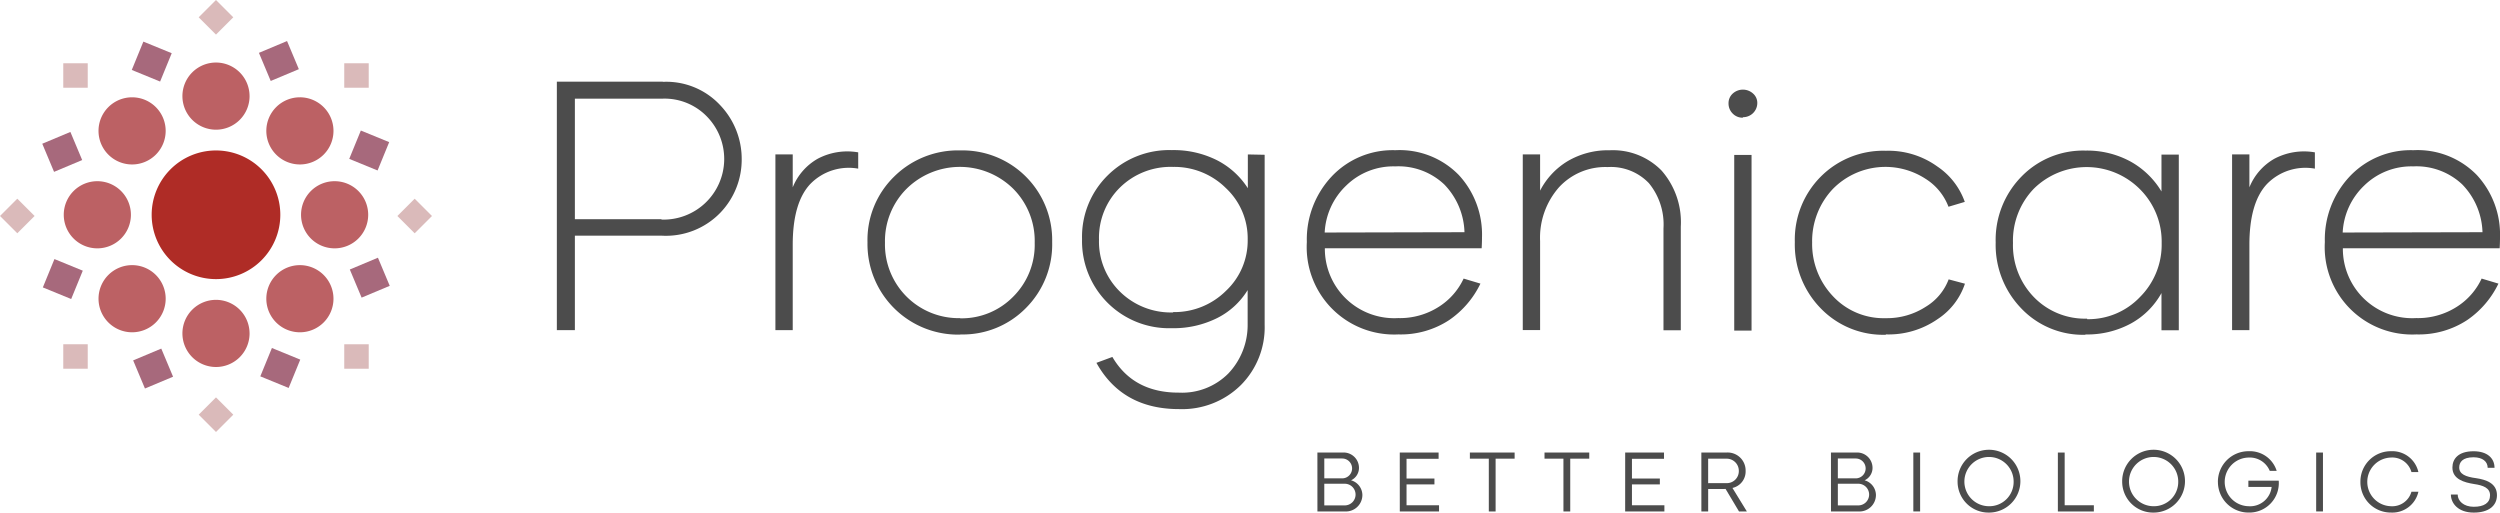
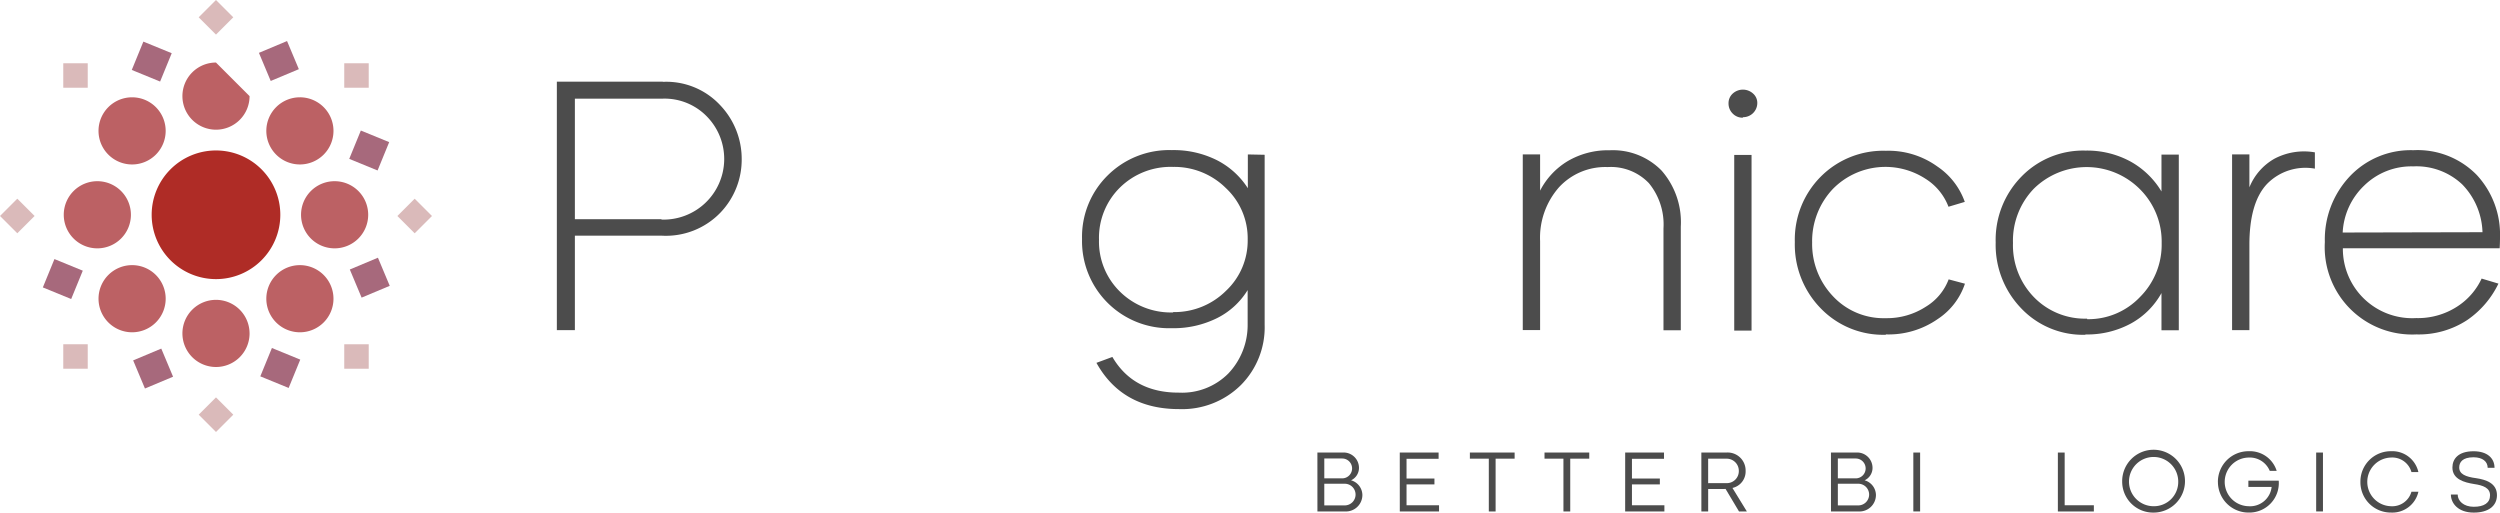
<svg xmlns="http://www.w3.org/2000/svg" width="309.06" height="63.378" viewBox="0 0 309.06 63.378">
  <g id="Group_297" data-name="Group 297" transform="translate(0 0)">
    <path id="Path_1315" data-name="Path 1315" d="M29.583,21.521a7.952,7.952,0,1,1-7.951-7.951,7.951,7.951,0,0,1,7.951,7.951" transform="translate(5.071 5.031)" fill="#af2c26" />
-     <path id="Path_1316" data-name="Path 1316" d="M24.754,9.792A4.151,4.151,0,1,1,20.6,5.64a4.152,4.152,0,0,1,4.152,4.152" transform="translate(6.099 2.091)" fill="#bc6164" />
+     <path id="Path_1316" data-name="Path 1316" d="M24.754,9.792A4.151,4.151,0,1,1,20.6,5.64" transform="translate(6.099 2.091)" fill="#bc6164" />
    <path id="Path_1317" data-name="Path 1317" d="M24.754,31.195A4.151,4.151,0,1,1,20.6,27.043a4.152,4.152,0,0,1,4.152,4.152" transform="translate(6.099 10.025)" fill="#bc6164" />
    <path id="Path_1318" data-name="Path 1318" d="M31.3,24.644a4.151,4.151,0,1,1,4.152-4.152A4.152,4.152,0,0,1,31.3,24.644" transform="translate(10.066 6.058)" fill="#bc6164" />
    <path id="Path_1319" data-name="Path 1319" d="M9.9,24.644a4.151,4.151,0,1,1,4.152-4.152A4.152,4.152,0,0,1,9.9,24.644" transform="translate(2.132 6.058)" fill="#bc6164" />
    <path id="Path_1320" data-name="Path 1320" d="M31.106,15.862a4.151,4.151,0,1,1,0-5.871,4.151,4.151,0,0,1,0,5.871" transform="translate(8.904 3.253)" fill="#bc6164" />
    <path id="Path_1321" data-name="Path 1321" d="M15.972,31a4.151,4.151,0,1,1,0-5.871,4.151,4.151,0,0,1,0,5.871" transform="translate(3.294 8.863)" fill="#bc6164" />
    <path id="Path_1322" data-name="Path 1322" d="M25.235,31a4.151,4.151,0,1,1,5.871,0,4.151,4.151,0,0,1-5.871,0" transform="translate(8.904 8.863)" fill="#bc6164" />
    <path id="Path_1323" data-name="Path 1323" d="M10.1,15.862a4.151,4.151,0,1,1,5.871,0,4.151,4.151,0,0,1-5.871,0" transform="translate(3.294 3.253)" fill="#bc6164" />
    <rect id="Rectangle_7318" data-name="Rectangle 7318" width="3.77" height="3.77" transform="translate(32.009 6.533) rotate(-22.761)" fill="#a7697c" />
    <rect id="Rectangle_7319" data-name="Rectangle 7319" width="3.77" height="3.77" transform="translate(16.461 44.553) rotate(-22.761)" fill="#a7697c" />
-     <rect id="Rectangle_7320" data-name="Rectangle 7320" width="3.77" height="3.77" transform="translate(5.225 17.769) rotate(-22.761)" fill="#a7697c" />
    <rect id="Rectangle_7321" data-name="Rectangle 7321" width="3.77" height="3.77" transform="translate(43.245 33.317) rotate(-22.761)" fill="#a7697c" />
    <rect id="Rectangle_7322" data-name="Rectangle 7322" width="3.784" height="3.784" transform="matrix(0.379, -0.926, 0.926, 0.379, 16.29, 8.648)" fill="#a7697c" />
    <rect id="Rectangle_7323" data-name="Rectangle 7323" width="3.784" height="3.784" transform="matrix(0.379, -0.926, 0.926, 0.379, 32.18, 46.526)" fill="#a7697c" />
    <rect id="Rectangle_7324" data-name="Rectangle 7324" width="3.784" height="3.784" transform="matrix(0.379, -0.926, 0.926, 0.379, 5.296, 35.532)" fill="#a7697c" />
    <rect id="Rectangle_7325" data-name="Rectangle 7325" width="3.784" height="3.784" transform="matrix(0.379, -0.926, 0.926, 0.379, 43.174, 19.641)" fill="#a7697c" />
    <rect id="Rectangle_7326" data-name="Rectangle 7326" width="3.025" height="3.025" transform="translate(24.563 2.139) rotate(-45)" fill="#dababa" />
    <rect id="Rectangle_7327" data-name="Rectangle 7327" width="3.025" height="3.025" transform="translate(24.563 51.265) rotate(-45)" fill="#dababa" />
    <rect id="Rectangle_7328" data-name="Rectangle 7328" width="3.025" height="3.025" transform="translate(49.126 26.702) rotate(-45)" fill="#dababa" />
    <rect id="Rectangle_7329" data-name="Rectangle 7329" width="3.025" height="3.025" transform="translate(0 26.702) rotate(-45)" fill="#dababa" />
    <rect id="Rectangle_7330" data-name="Rectangle 7330" width="3.025" height="3.025" transform="translate(42.558 7.821)" fill="#dababa" />
    <rect id="Rectangle_7331" data-name="Rectangle 7331" width="3.025" height="3.025" transform="translate(7.821 42.558)" fill="#dababa" />
    <rect id="Rectangle_7332" data-name="Rectangle 7332" width="3.025" height="3.025" transform="translate(42.558 42.559)" fill="#dababa" />
    <rect id="Rectangle_7333" data-name="Rectangle 7333" width="3.025" height="3.025" transform="translate(7.821 7.821)" fill="#dababa" />
    <path id="Path_1324" data-name="Path 1324" d="M63.33,7.387A9.1,9.1,0,0,1,70.44,10.3a9.63,9.63,0,0,1,2.634,6.64,9.468,9.468,0,0,1-2.634,6.618A9.355,9.355,0,0,1,63.2,26.405H52.451V38.078H50.222V7.365H63.33Zm-.171,17.027a7.5,7.5,0,0,0,5.632-12.722,7.293,7.293,0,0,0-5.5-2.227H52.451V24.371H63.159Z" transform="translate(18.618 2.731)" fill="#4c4c4c" />
-     <path id="Path_1325" data-name="Path 1325" d="M72.075,18.093a7.135,7.135,0,0,1,3.084-3.534,7.821,7.821,0,0,1,5.011-.792v2.014a6.634,6.634,0,0,0-5.91,1.885c-1.457,1.541-2.185,4.048-2.185,7.538V35.741H69.934V14.023h2.141v4.07Z" transform="translate(25.925 5.068)" fill="#4c4c4c" />
-     <path id="Path_1326" data-name="Path 1326" d="M89.7,36.335A11.2,11.2,0,0,1,78.239,24.92a10.934,10.934,0,0,1,3.276-8.1,11.208,11.208,0,0,1,8.2-3.255A11.09,11.09,0,0,1,101.069,24.9a11.108,11.108,0,0,1-3.235,8.139,10.931,10.931,0,0,1-8.1,3.276Zm0-2.014a8.916,8.916,0,0,0,6.553-2.677,9.04,9.04,0,0,0,2.656-6.66A9.126,9.126,0,0,0,96.25,18.3a9.387,9.387,0,0,0-13.171,0A9.144,9.144,0,0,0,80.4,24.985,9.11,9.11,0,0,0,89.7,34.3Z" transform="translate(29.004 5.03)" fill="#4c4c4c" />
    <path id="Path_1327" data-name="Path 1327" d="M120.164,14.115V35.127a10.123,10.123,0,0,1-2.955,7.474,10.334,10.334,0,0,1-7.625,2.955q-7.036,0-10.216-5.719l1.971-.728q2.6,4.433,8.245,4.412a8.064,8.064,0,0,0,6.1-2.378,8.7,8.7,0,0,0,2.378-6.017V30.843a9.3,9.3,0,0,1-3.791,3.469,12.1,12.1,0,0,1-5.612,1.242A10.763,10.763,0,0,1,97.59,24.524a10.644,10.644,0,0,1,3.149-7.839,10.783,10.783,0,0,1,7.946-3.147,11.911,11.911,0,0,1,5.569,1.242,9.836,9.836,0,0,1,3.832,3.469V14.073ZM108.856,33.563a9.041,9.041,0,0,0,6.511-2.613,8.5,8.5,0,0,0,2.7-6.361,8.5,8.5,0,0,0-2.7-6.361,9.041,9.041,0,0,0-6.511-2.613,8.938,8.938,0,0,0-6.6,2.57,8.719,8.719,0,0,0-2.57,6.426,8.654,8.654,0,0,0,2.591,6.424,8.962,8.962,0,0,0,6.575,2.57Z" transform="translate(36.177 5.019)" fill="#4c4c4c" />
-     <path id="Path_1328" data-name="Path 1328" d="M129.152,36.319A10.8,10.8,0,0,1,117.864,24.9a11.364,11.364,0,0,1,3.064-8.1,10.351,10.351,0,0,1,7.882-3.255,10.222,10.222,0,0,1,7.838,3.064,10.837,10.837,0,0,1,2.87,7.71c0,.535-.022.984-.042,1.349H120.091a8.575,8.575,0,0,0,9.06,8.631,8.917,8.917,0,0,0,5.054-1.413,8.244,8.244,0,0,0,3.042-3.471l2.077.622a11.485,11.485,0,0,1-3.854,4.5,10.876,10.876,0,0,1-6.361,1.778Zm8.2-12.637a8.831,8.831,0,0,0-2.506-5.91,8.249,8.249,0,0,0-6.061-2.227,8.336,8.336,0,0,0-6.061,2.377,8.6,8.6,0,0,0-2.655,5.8Z" transform="translate(43.693 5.024)" fill="#4c4c4c" />
    <path id="Path_1329" data-name="Path 1329" d="M148.093,13.553a8.418,8.418,0,0,1,6.4,2.506A9.678,9.678,0,0,1,156.874,23V35.805h-2.141V23.212a8.046,8.046,0,0,0-1.8-5.59,6.5,6.5,0,0,0-5.1-1.992,7.783,7.783,0,0,0-6.041,2.526,9.446,9.446,0,0,0-2.312,6.619V35.784h-2.142V14.067h2.142v4.477a9.134,9.134,0,0,1,3.4-3.642,9.84,9.84,0,0,1,5.227-1.349Z" transform="translate(50.913 5.024)" fill="#4c4c4c" />
    <path id="Path_1330" data-name="Path 1330" d="M157.652,11.553a1.681,1.681,0,0,1-1.242-.514,1.727,1.727,0,0,1-.514-1.262,1.586,1.586,0,0,1,.514-1.2,1.865,1.865,0,0,1,2.528,0,1.527,1.527,0,0,1,.514,1.156A1.755,1.755,0,0,1,157.7,11.49ZM156.6,16.159h2.141V37.876H156.6Z" transform="translate(57.792 2.997)" fill="#4c4c4c" />
    <path id="Path_1331" data-name="Path 1331" d="M173.1,36.344a10.719,10.719,0,0,1-8.031-3.277,11.274,11.274,0,0,1-3.192-8.18,11.027,11.027,0,0,1,3.192-8.075,10.889,10.889,0,0,1,8.073-3.213,10.351,10.351,0,0,1,6.361,1.949,8.794,8.794,0,0,1,3.384,4.37l-2.014.6a7.022,7.022,0,0,0-2.828-3.449,9.1,9.1,0,0,0-11.48,1.264,9.382,9.382,0,0,0-2.548,6.618,9.365,9.365,0,0,0,2.548,6.6,8.554,8.554,0,0,0,6.555,2.741,8.813,8.813,0,0,0,4.947-1.413,6.714,6.714,0,0,0,2.826-3.384l2.014.536a8.393,8.393,0,0,1-3.362,4.368A10.625,10.625,0,0,1,173.16,36.3Z" transform="translate(60.007 5.041)" fill="#4c4c4c" />
    <path id="Path_1332" data-name="Path 1332" d="M191.063,36.35a10.518,10.518,0,0,1-7.924-3.276,11.3,11.3,0,0,1-3.148-8.139,11.165,11.165,0,0,1,3.148-8.1,10.625,10.625,0,0,1,7.946-3.255,11.225,11.225,0,0,1,5.568,1.349,10.266,10.266,0,0,1,3.834,3.705V14.076h2.142V35.794h-2.142v-4.6a9.585,9.585,0,0,1-3.79,3.769,11.371,11.371,0,0,1-5.591,1.349Zm.236-1.927a8.8,8.8,0,0,0,6.511-2.719,9.149,9.149,0,0,0,2.7-6.682,9.146,9.146,0,0,0-2.7-6.682A9.305,9.305,0,0,0,184.7,18.3a9.262,9.262,0,0,0-2.57,6.7,9.194,9.194,0,0,0,2.591,6.7,8.781,8.781,0,0,0,6.575,2.655Z" transform="translate(66.723 5.036)" fill="#4c4c4c" />
    <path id="Path_1333" data-name="Path 1333" d="M203.453,18.093a7.135,7.135,0,0,1,3.084-3.534,7.821,7.821,0,0,1,5.011-.792v2.014a6.634,6.634,0,0,0-5.91,1.885c-1.457,1.541-2.185,4.048-2.185,7.538V35.741h-2.141V14.023h2.141v4.07Z" transform="translate(74.627 5.068)" fill="#4c4c4c" />
    <path id="Path_1334" data-name="Path 1334" d="M220.966,36.319A10.8,10.8,0,0,1,209.678,24.9a11.364,11.364,0,0,1,3.064-8.1,10.351,10.351,0,0,1,7.882-3.255,10.222,10.222,0,0,1,7.838,3.064,10.837,10.837,0,0,1,2.87,7.71c0,.535-.022.984-.042,1.349H211.905a8.575,8.575,0,0,0,9.06,8.631,8.917,8.917,0,0,0,5.054-1.413,8.244,8.244,0,0,0,3.042-3.471l2.077.622a11.485,11.485,0,0,1-3.854,4.5,10.877,10.877,0,0,1-6.361,1.778Zm8.2-12.637a8.831,8.831,0,0,0-2.506-5.91,8.249,8.249,0,0,0-6.061-2.227,8.336,8.336,0,0,0-6.061,2.377,8.6,8.6,0,0,0-2.655,5.8Z" transform="translate(77.729 5.024)" fill="#4c4c4c" />
    <path id="Path_1335" data-name="Path 1335" d="M118.816,40.815h3.1a1.9,1.9,0,0,1,2.04,1.9,1.692,1.692,0,0,1-.979,1.531,1.917,1.917,0,0,1,1.4,1.811,2.039,2.039,0,0,1-2.158,2.04h-3.4Zm3.058,3.191a1.228,1.228,0,0,0,.006-2.456h-2.211v2.456Zm.278,3.342a1.339,1.339,0,1,0,.016-2.677h-2.5v2.677Z" transform="translate(44.046 15.131)" fill="#4c4c4c" />
    <path id="Path_1336" data-name="Path 1336" d="M126.245,40.815h4.8v.77h-3.963v2.443h3.449v.722h-3.449v2.581H131.1V48.1h-4.851Z" transform="translate(46.8 15.131)" fill="#4c4c4c" />
    <path id="Path_1337" data-name="Path 1337" d="M134.908,41.575h-2.34v-.761H138.1v.761h-2.351V48.1h-.84Z" transform="translate(49.144 15.13)" fill="#4c4c4c" />
    <path id="Path_1338" data-name="Path 1338" d="M141.638,41.575H139.3v-.761h5.531v.761h-2.351V48.1h-.84Z" transform="translate(51.639 15.13)" fill="#4c4c4c" />
    <path id="Path_1339" data-name="Path 1339" d="M146.575,40.815h4.8v.77h-3.963v2.443h3.449v.722h-3.449v2.581h4.011V48.1h-4.851Z" transform="translate(54.336 15.131)" fill="#4c4c4c" />
    <path id="Path_1340" data-name="Path 1340" d="M153.445,40.815h3.084a2.221,2.221,0,0,1,2.388,2.266,2.083,2.083,0,0,1-1.628,2.11l1.783,2.907H158.1l-1.66-2.785c-.074.005-.149.005-.225.005h-1.927V48.1h-.84Zm3.068,3.78a1.483,1.483,0,0,0,1.564-1.511,1.5,1.5,0,0,0-1.58-1.509h-2.211V44.6Z" transform="translate(56.883 15.131)" fill="#4c4c4c" />
    <path id="Path_1341" data-name="Path 1341" d="M165.134,40.815h3.1a1.9,1.9,0,0,1,2.04,1.9,1.692,1.692,0,0,1-.979,1.531,1.917,1.917,0,0,1,1.4,1.811,2.039,2.039,0,0,1-2.157,2.04h-3.4Zm3.058,3.191a1.228,1.228,0,0,0,.005-2.456h-2.211v2.456Zm.278,3.342a1.339,1.339,0,1,0,.016-2.677h-2.5v2.677Z" transform="translate(61.216 15.131)" fill="#4c4c4c" />
    <rect id="Rectangle_7334" data-name="Rectangle 7334" width="0.84" height="7.281" transform="translate(236.534 55.945)" fill="#4c4c4c" />
-     <path id="Path_1342" data-name="Path 1342" d="M176.554,44.494a3.883,3.883,0,1,1,3.882,3.786,3.823,3.823,0,0,1-3.882-3.786m6.929,0a3.044,3.044,0,1,0-3.047,3,3,3,0,0,0,3.047-3" transform="translate(65.45 15.087)" fill="#4c4c4c" />
    <path id="Path_1343" data-name="Path 1343" d="M185.6,40.815h.84v6.516h3.609V48.1H185.6Z" transform="translate(68.802 15.131)" fill="#4c4c4c" />
    <path id="Path_1344" data-name="Path 1344" d="M191.4,44.494a3.883,3.883,0,1,1,3.882,3.786,3.823,3.823,0,0,1-3.882-3.786m6.929,0a3.044,3.044,0,1,0-3.047,3,3,3,0,0,0,3.047-3" transform="translate(70.953 15.087)" fill="#4c4c4c" />
    <path id="Path_1345" data-name="Path 1345" d="M200.032,44.494a3.776,3.776,0,0,1,3.812-3.8,3.461,3.461,0,0,1,3.454,2.426h-.857a2.674,2.674,0,0,0-2.613-1.643,3.009,3.009,0,0,0,0,6.017,2.678,2.678,0,0,0,2.848-2.388H203.8v-.77h3.753a3.645,3.645,0,0,1-3.705,3.941,3.778,3.778,0,0,1-3.812-3.786" transform="translate(74.153 15.087)" fill="#4c4c4c" />
    <rect id="Rectangle_7335" data-name="Rectangle 7335" width="0.84" height="7.281" transform="translate(286.334 55.945)" fill="#4c4c4c" />
    <path id="Path_1346" data-name="Path 1346" d="M212.886,44.494a3.751,3.751,0,0,1,3.786-3.8,3.3,3.3,0,0,1,3.379,2.576h-.857a2.463,2.463,0,0,0-2.544-1.793,3.01,3.01,0,0,0,0,6.017,2.467,2.467,0,0,0,2.544-1.793h.861a3.3,3.3,0,0,1-3.383,2.576,3.752,3.752,0,0,1-3.786-3.786" transform="translate(78.918 15.087)" fill="#4c4c4c" />
    <path id="Path_1347" data-name="Path 1347" d="M221.042,46.052h.846c0,.787.739,1.511,1.982,1.511,1.284,0,2.018-.477,2.018-1.426,0-.91-.862-1.225-1.97-1.386-1.21-.193-2.682-.584-2.682-2.041,0-1.06.717-2.012,2.613-2.012,1.685,0,2.592.851,2.592,2.045h-.847c0-.772-.633-1.3-1.75-1.3-1.376,0-1.767.626-1.767,1.262,0,.809.769,1.151,2.1,1.323,1.173.177,2.565.6,2.565,2.1,0,1.35-1.076,2.153-2.866,2.153-1.931,0-2.83-1.146-2.83-2.238" transform="translate(81.941 15.087)" fill="#4c4c4c" />
  </g>
</svg>